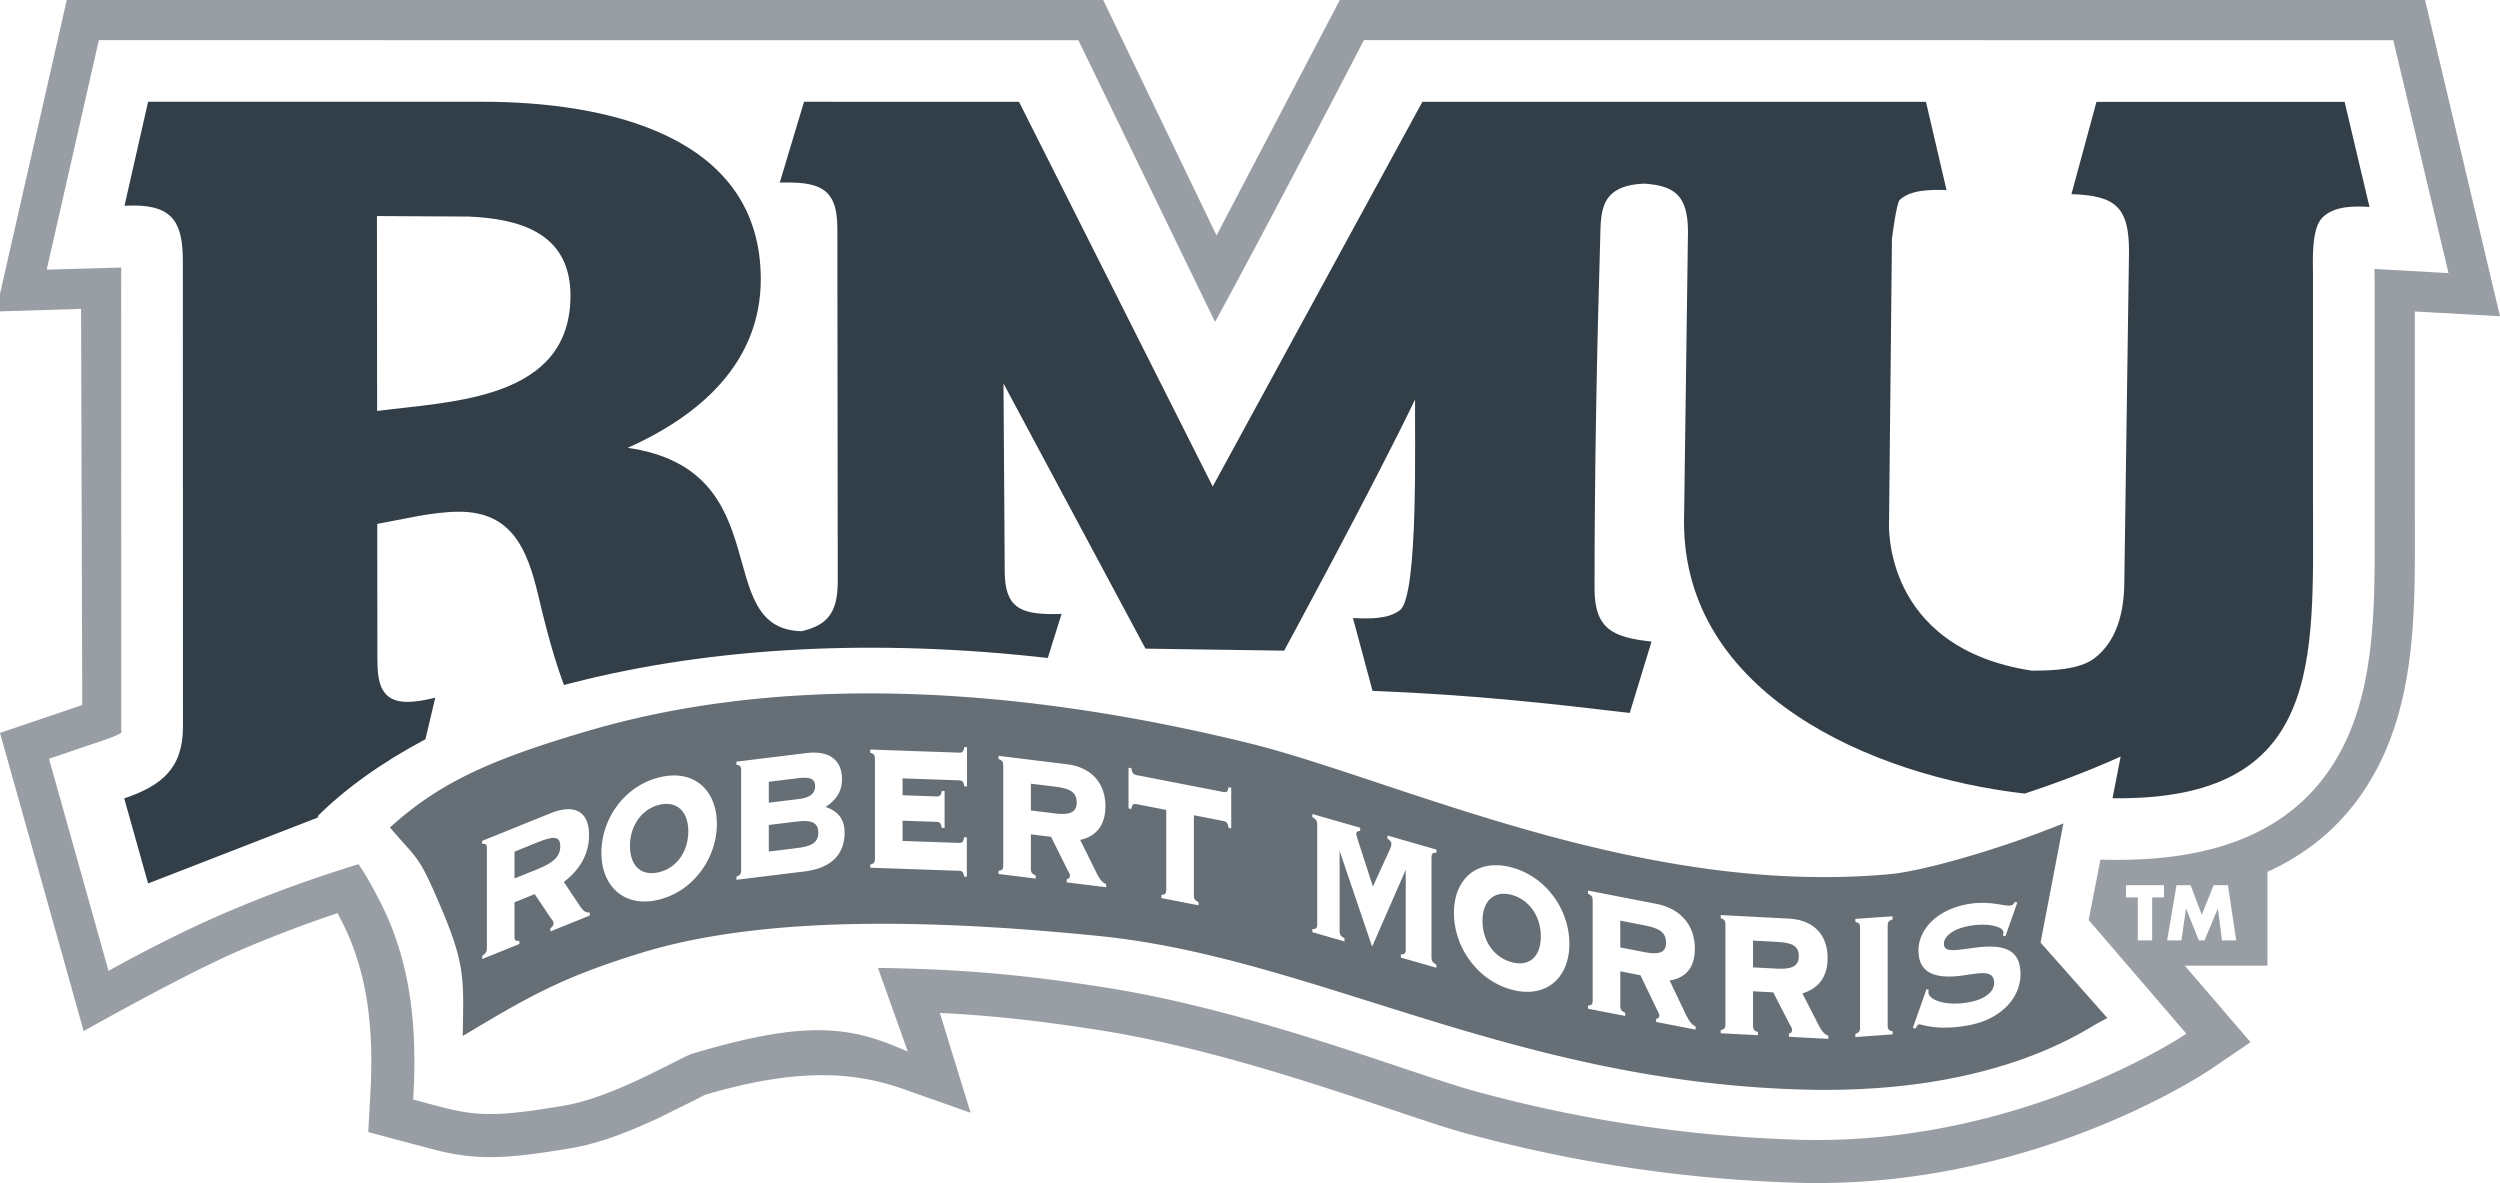
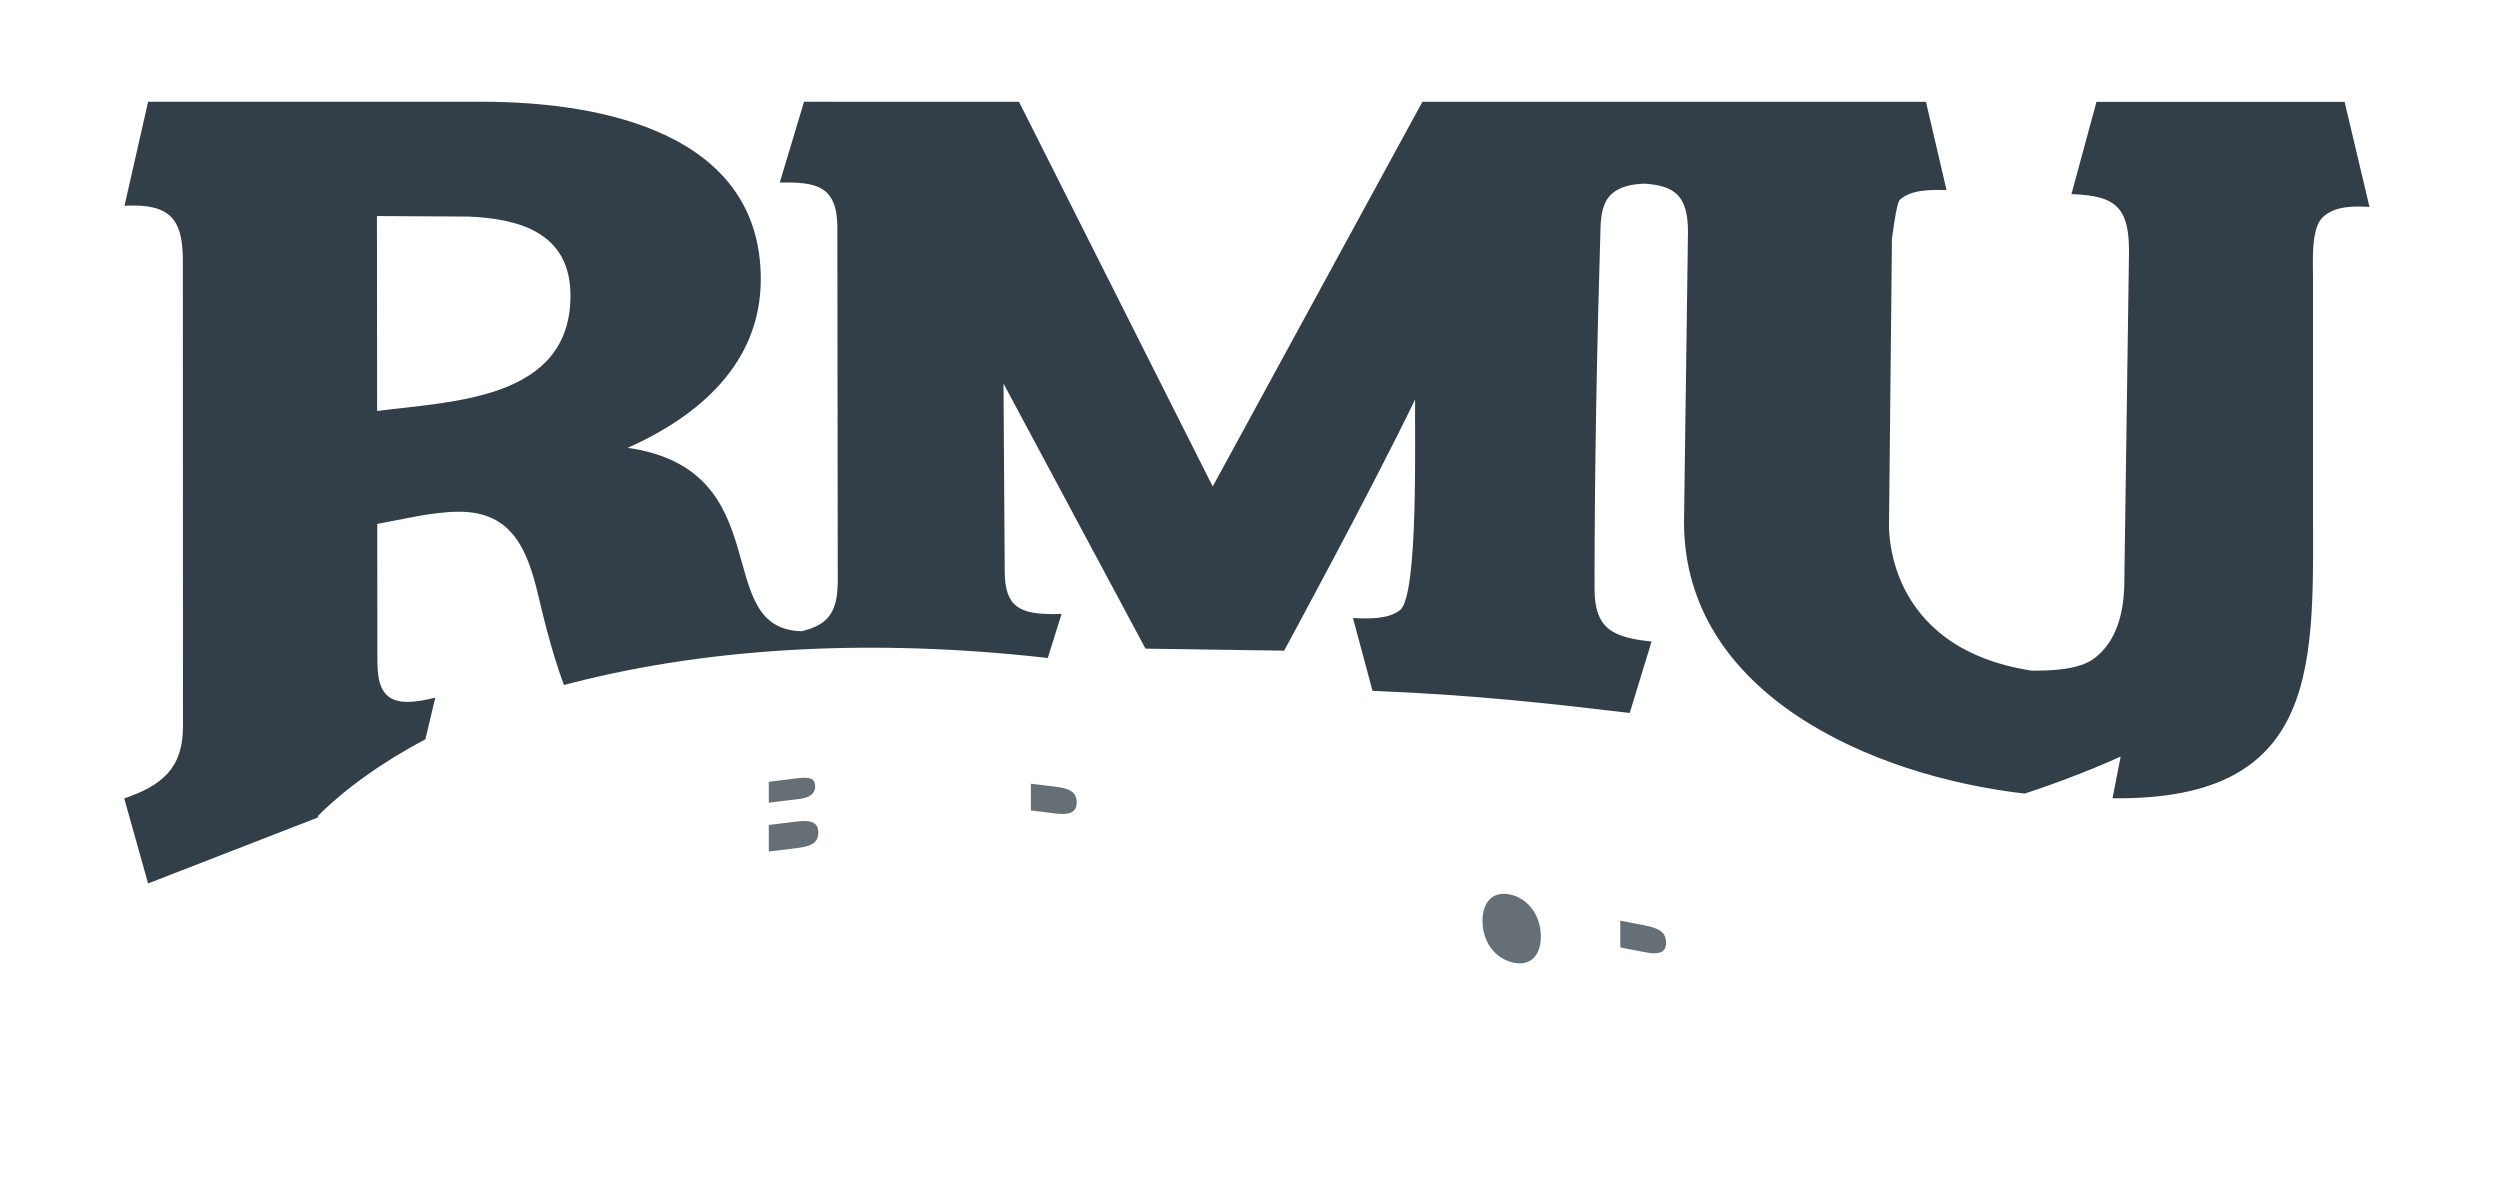
<svg xmlns="http://www.w3.org/2000/svg" viewBox="0 0 119.808 56.697" fill="#333f48">
-   <path d="M115.725 14.927h0l4.083.228L116.217 0 64.21-.003 58.3 11.285 52.867-.003 3.201-.006-.192 14.928l4.078-.126.056 18.986L0 35.123l4.01 14.29s4.86-2.748 7.522-3.886a60.99 60.99 0 0 1 4.643-1.767l.253.491c1.406 2.806 1.453 5.826 1.313 8.327l-.093 1.674 1.619.435 1.788.469c.608.142 1.154.234 1.75.275 1.232.083 2.572-.069 4.61-.416 1.497-.255 3.101-.943 4.278-1.501l1.561-.774.522-.268c5.125-1.528 7.73-.879 9.464-.302l3.274 1.156-1.474-4.783c2.44.122 4.735.365 7.705.835 6.992 1.107 14.586 4.151 17.471 4.926a68.06 68.06 0 0 0 15.453 2.362c11.55.498 20.165-5.348 20.271-5.421l1.915-1.3-3.153-3.667h3.961v-4.498c2.361-1.067 4.223-2.802 5.445-5.332 1.034-2.141 1.377-4.449 1.518-6.436.131-1.855.1-3.879.1-5.962v-9.124zm-9.242 30.141l-.193-1.522h-.007l-.635 1.522h-.274l-.607-1.522h-.007l-.221 1.522h-.684l.449-2.645h0 .677l.536 1.414.568-1.414h.684l.399 2.645zm7.31-32.178l.006.375v10.786c0 2.035.033 4.014-.095 5.826-.134 1.892-.454 3.916-1.332 5.734-1.931 3.999-5.863 5.769-11.712 5.583l-.565 2.896 4.684 5.448s-8.152 5.534-19.022 5.066a66.08 66.08 0 0 1-15.007-2.294c-2.92-.784-10.608-3.851-17.684-4.97-4.25-.673-7.154-.893-10.992-.956l1.434 4.015c-2.772-1.243-4.875-1.529-10.323.095-.577.172-3.724 2.078-6.118 2.485-4.046.689-4.526.449-7.264-.287.143-2.581.129-6.059-1.53-9.368-.376-.749-.717-1.355-1.089-1.908a62.28 62.28 0 0 0-6.409 2.339c-2.748 1.175-5.574 2.772-5.574 2.772L2.348 36.361l2.655-.899c.686-.233.81-.351.816-.358.008-.035-.008-.073-.008-.267l-.004-22.016-3.568.101L4.737 1.924h-.001l.002-.004-.001.004 46.942.003 6.549 13.498c2.462-4.485 7.135-13.502 7.135-13.502l49.332.003 2.645 11.162zm-11.91 30.115v-.582h0 1.824v.582h-.568v2.062h-.688v-2.062h-.568z" opacity=".5" />
  <path d="M7.098 4.876L5.966 9.86l.425-.011c1.934 0 2.372.877 2.372 2.679l.005 22.309c0 2.001-1.046 2.825-2.815 3.425l1.144 4.075 8.167-3.172-.047-.046c1.299-1.299 3.067-2.575 5.17-3.692l.473-1.993c-.439.109-.894.202-1.349.202-1.306 0-1.426-1.012-1.426-2.076l-.006-6.452c1.265-.226 2.644-.584 3.929-.584 2.546 0 3.266 1.838 3.781 3.982.161.671.601 2.618 1.237 4.323l.427-.112c6.768-1.728 14.557-2.115 22.759-1.184l.662-2.111-.399.007c-1.604 0-2.326-.338-2.326-2.063l-.058-8.985 6.804 12.704 6.645.097s4.237-7.801 6.275-12.038c-.026 1.63.176 9.378-.718 10.091-.575.459-1.56.417-2.26.383l.939 3.49c4.815.193 8.318.586 12.326 1.059l1.045-3.421c-1.816-.197-2.732-.569-2.732-2.54 0-5.719.113-11.487.284-17.204.019-.616.07-1.315.577-1.742.402-.339.975-.435 1.526-.459 1.419.099 2.091.537 2.091 2.31l-.19 13.907c0 8.201 8.904 12.159 16.328 13.014 2.707-.888 4.598-1.777 4.598-1.777l-.39 2c10.144.128 9.607-6.633 9.607-14.2V13.265c0-.717-.098-2.284.445-2.832.568-.573 1.513-.56 2.262-.518l-1.192-5.034h-11.891l-1.2 4.422c2.086.069 2.759.598 2.759 2.728l-.227 16.029c-.033 1.288-.35 2.661-1.427 3.483-.745.569-2.09.597-3.009.597-7.219-1.113-6.837-7.127-6.837-7.127l.139-13.564s.211-1.714.372-1.868c.535-.51 1.564-.493 2.244-.471l-.986-4.23-13.835-.001-10.297-.001-10.049 18.436-9.284-18.437H38.532l-1.163 3.872c1.777-.036 2.76.164 2.76 2.172l.019 16.999c-.015.631-.083 1.301-.558 1.768-.284.28-.711.45-1.159.562-4.451-.082-.994-7.722-8.346-8.789 3.416-1.527 6.374-4.048 6.374-8.086 0-6.933-7.474-8.499-13.352-8.499l-16.01-.001zm10.966 5.478l4.375.024c2.311.096 4.9.695 4.9 3.788 0 5.008-5.68 5.061-9.266 5.529l-.009-9.34z" />
  <g opacity=".75">
    <path d="M78.768 44.338l-1.119-.218v1.284l1.155.224c.698.136 1.039.03 1.039-.445 0-.518-.34-.703-1.074-.845zm-6.324-1.452a1.41 1.41 0 0 0-.441-.051c-.589.032-.955.515-.955 1.295 0 .96.537 1.751 1.406 1.983.85.228 1.387-.286 1.387-1.235s-.546-1.764-1.396-1.992zM38.422 39.35h0l-.245.021-1.334.164v1.273l1.298-.159c.734-.09 1.074-.24 1.074-.758 0-.415-.26-.567-.793-.541zm.641-1.662c0-.291-.146-.407-.472-.415-.109-.003-.237.006-.387.025l-1.361.167v1.003l1.468-.18c.501-.062.752-.265.752-.599zm11.46.006l-1.119-.137v1.283l1.155.142c.698.086 1.039-.045 1.039-.52 0-.518-.34-.678-1.074-.768z" />
-     <path d="M97.788 45.17h.002l1.094-5.707-.649.253c-2.915 1.136-6.216 2.042-7.638 2.173-6.01.557-11.931-.575-17.25-2.072-5.343-1.504-10.052-3.363-13.593-4.227-5.098-1.243-9.616-1.914-13.584-2.196-8.285-.589-14.176.515-17.968 1.627l-.066.019c-4.498 1.321-6.911 2.404-9.161 4.361l-.289.252.25.29.675.763a5.21 5.21 0 0 1 .446.567c.273.409.556.985 1.11 2.296 1.026 2.426 1.06 3.228 1.021 5.387l-.012.693.595-.356c2.903-1.735 4.449-2.532 7.851-3.595 6.035-1.886 14.376-1.609 22.023-.844 2.579.258 5.094.82 7.634 1.524 2.557.708 5.138 1.559 7.83 2.389 5.4 1.665 11.275 3.258 18.307 3.449 4.537.123 7.873-.566 10.182-1.347 1.157-.391 2.052-.803 2.709-1.145.646-.336 1.057-.602 1.256-.708l.43-.23zm-69.523-1.295l-1.889.763v-.151c.098-.072.152-.159.152-.245 0-.097-.071-.154-.134-.247l-.77-1.145-.967.391v1.628c0 .205.045.241.233.219v.151l-1.781.72v-.151c.188-.13.224-.198.224-.403V40.67c0-.205-.036-.244-.224-.222v-.151l3.267-1.32c.302-.122.569-.186.799-.196h0c.691-.031 1.054.421 1.054 1.238 0 .885-.412 1.644-1.209 2.247l.698 1.044c.179.273.305.449.546.416v.151zm3.323-.763c-1.647.411-2.766-.615-2.766-2.244s1.101-3.197 2.766-3.612c.208-.052.408-.081.597-.09h0c1.326-.061 2.169.898 2.169 2.323 0 1.629-1.119 3.213-2.766 3.623zm6.946-1.347l-3.241.398v-.151c.188-.077.224-.135.224-.34v-4.735c0-.205-.036-.254-.224-.285v-.151l3.357-.412a2.88 2.88 0 0 1 .394-.022h0c.861.016 1.307.495 1.307 1.269 0 .572-.251.98-.788 1.337.609.195.913.611.913 1.215 0 1.079-.653 1.72-1.942 1.878zm7.808-4.074l-.125-.005c-.045-.228-.09-.283-.26-.289l-2.703-.095v.809l1.62.057c.17.006.215-.036.259-.261l.135.005v1.769l-.135-.005c-.045-.228-.089-.284-.259-.29l-1.62-.056v.97l2.694.094c.17.006.215-.046.26-.271l.125.004v1.887l-.125-.004c-.045-.228-.09-.273-.26-.279l-4.243-.148v-.151c.188-.047.224-.1.224-.305v-4.734c0-.205-.036-.26-.224-.321v-.151l4.252.148c.17.006.215-.046.26-.271h0l.125.004zm6.669 4.828l-1.889-.232v-.151c.098-.02.152-.079.152-.165 0-.097-.071-.192-.134-.318l-.77-1.55-.967-.119v1.628c0 .205.045.264.233.341v.151l-1.781-.219v-.151c.188-.031.224-.081.224-.285v-4.734c0-.205-.036-.264-.224-.341v-.151l3.267.401c1.208.149 1.853.929 1.853 2.018 0 .884-.412 1.427-1.209 1.609l.698 1.413c.179.367.304.609.546.703zm5.993-2.82l-.125-.025c-.045-.235-.089-.298-.259-.331l-1.406-.273v3.807c0 .205.036.266.224.357v.151l-1.781-.346v-.151c.188-.017.233-.062.233-.267v-3.807l-1.414-.275c-.17-.033-.214.012-.259.23l-.135-.026V36.79h0 0 0l.135.026c.045.235.089.297.259.331l4.145.806c.17.033.215-.012.259-.23l.125.024zm9.831 1.168c-.188 0-.233.041-.233.246v4.734c0 .205.044.272.233.38v.151l-1.701-.488v-.151c.188 0 .233-.041.233-.246v-3.807l-1.611 3.679-1.557-4.588v3.807c0 .205.045.272.233.38v.151l-1.54-.441v-.151c.188 0 .233-.041.233-.246v-4.735c0-.205-.045-.272-.233-.38v-.151h0l2.292.657v.151c-.125.007-.188.054-.188.14 0 .054.027.137.063.255l.734 2.27.833-1.821c.036-.087.054-.179.054-.222 0-.086-.063-.169-.188-.248v-.151l2.345.672v.151zm3.609 6.56c-1.647-.442-2.766-2.046-2.766-3.675 0-1.323.727-2.231 1.892-2.285h0a2.84 2.84 0 0 1 .874.104c1.665.446 2.766 2.035 2.766 3.664s-1.119 2.634-2.766 2.192zm8.813 1.915l-1.889-.367v-.151c.098-.013.152-.067.152-.153 0-.097-.072-.197-.134-.328l-.77-1.606-.966-.188v1.629c0 .205.045.267.233.358v.151l-1.781-.346v-.151c.188-.017.224-.064.224-.269v-4.735c0-.205-.036-.266-.224-.356v-.151h0l3.267.635c1.208.235 1.853 1.061 1.853 2.151 0 .884-.411 1.398-1.208 1.523l.698 1.462c.179.38.304.63.546.742v.151zm6.362.444l-1.889-.099v-.151c.098-.027.152-.089.152-.175 0-.097-.071-.187-.134-.309l-.77-1.496-.967-.05v1.628c0 .205.045.262.233.325v.151l-1.781-.094v-.151c.188-.044.224-.096.224-.301v-4.735c0-.205-.036-.261-.224-.325v-.151l3.268.171c1.208.063 1.853.798 1.853 1.887 0 .884-.412 1.456-1.208 1.695l.698 1.363c.179.354.305.588.546.665v.151zm3.078-5.725c-.188.067-.233.124-.233.329v4.735c0 .205.045.256.233.297v.151l-1.781.125v-.151c.188-.067.224-.123.224-.328v-4.735c0-.205-.036-.257-.224-.297v-.151l1.781-.125zm3.705 5.063c-1.576.306-2.336-.053-2.435-.034-.063.012-.107.085-.179.207l-.116-.042.653-1.853.116.042c-.018.036-.027.07-.027.102 0 .388.868.694 1.987.476.752-.146 1.164-.507 1.164-.906 0-.625-.573-.503-1.45-.376-1.45.217-2.175-.16-2.175-1.184 0-1.014.868-1.937 2.301-2.216 1.083-.21 1.826.109 2.104.055.098-.019.152-.04.215-.182h0l.116.042-.573 1.621-.116-.042c.009-.066.027-.113.027-.145 0-.302-.815-.478-1.692-.307-.743.144-1.164.507-1.164.841 0 .442.519.319 1.522.189 1.45-.185 2.149.143 2.149 1.287 0 1.1-.913 2.13-2.426 2.424zm-62.51-10.598a1.48 1.48 0 0 0-.304.045c-.841.21-1.397 1.006-1.397 1.966s.537 1.473 1.406 1.257c.85-.212 1.388-1.004 1.388-1.953 0-.83-.418-1.342-1.092-1.315z" />
-     <path d="M26.589 40.157c-.177-.023-.446.056-.813.204l-1.119.452v1.283l1.155-.466c.698-.282 1.039-.592 1.039-1.067 0-.259-.085-.384-.262-.407zm58.541 4.979l-1.119-.059v1.283l1.155.061c.698.037 1.039-.118 1.039-.593 0-.518-.34-.654-1.074-.692z" />
  </g>
</svg>